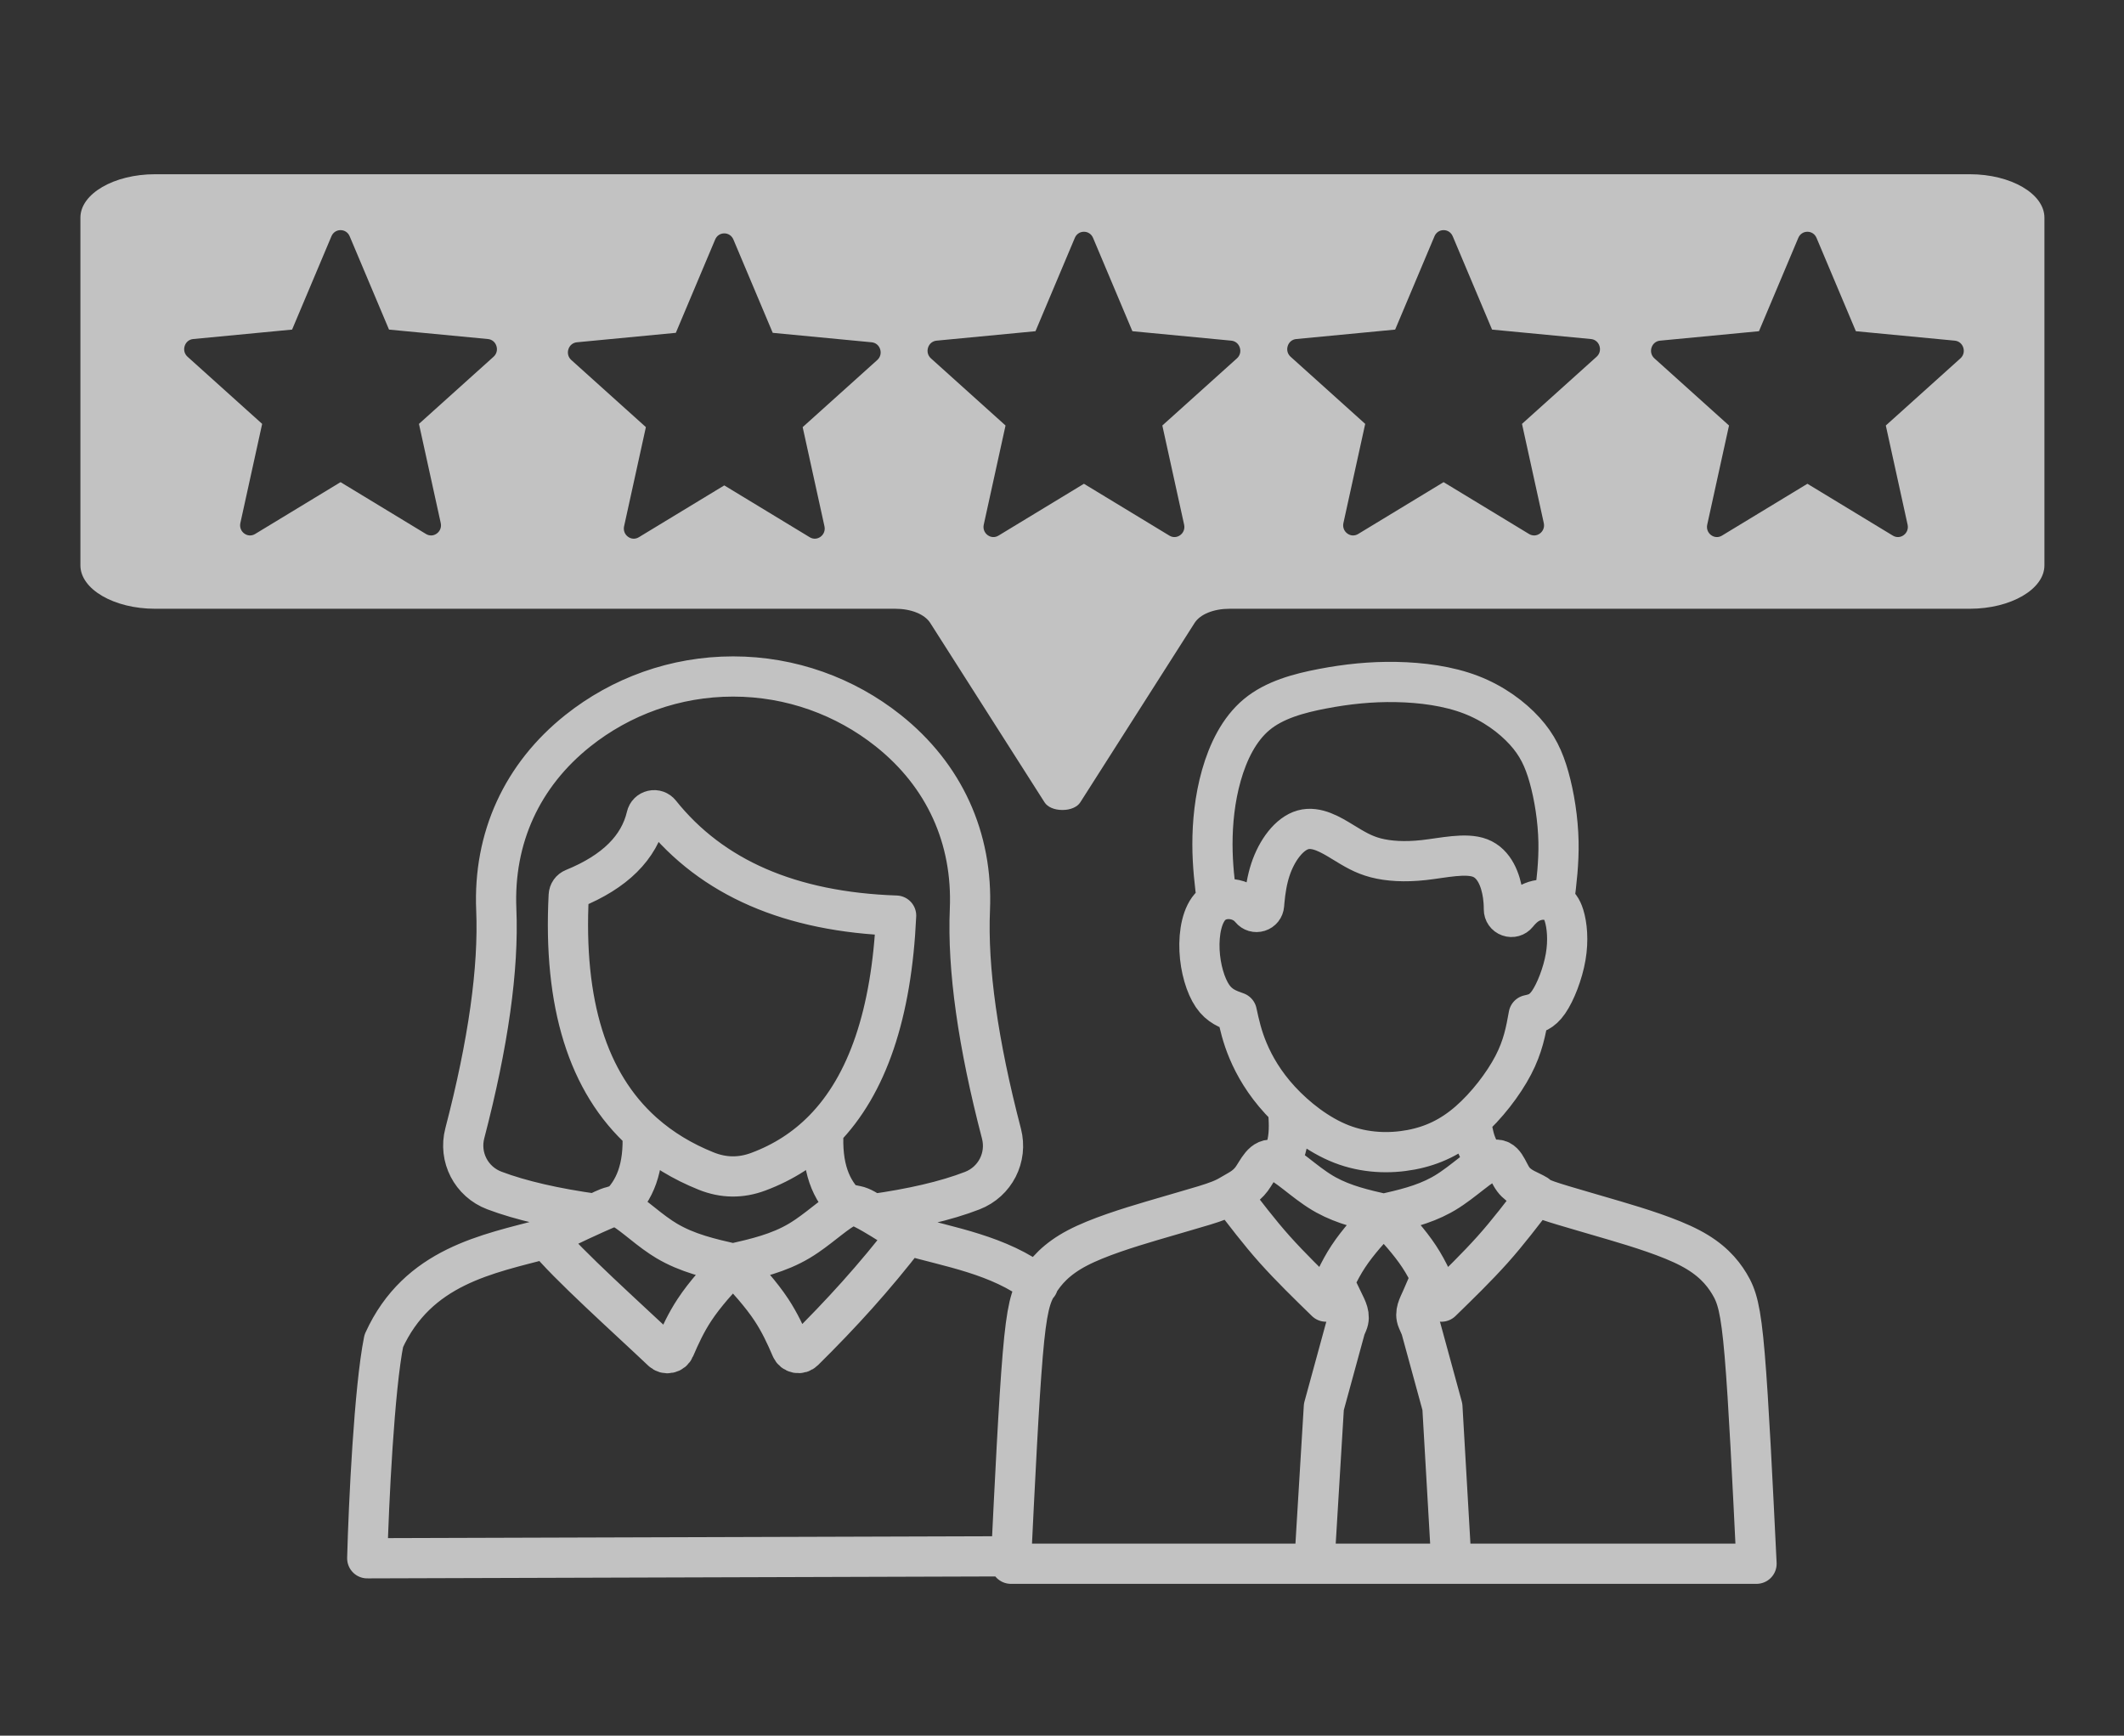
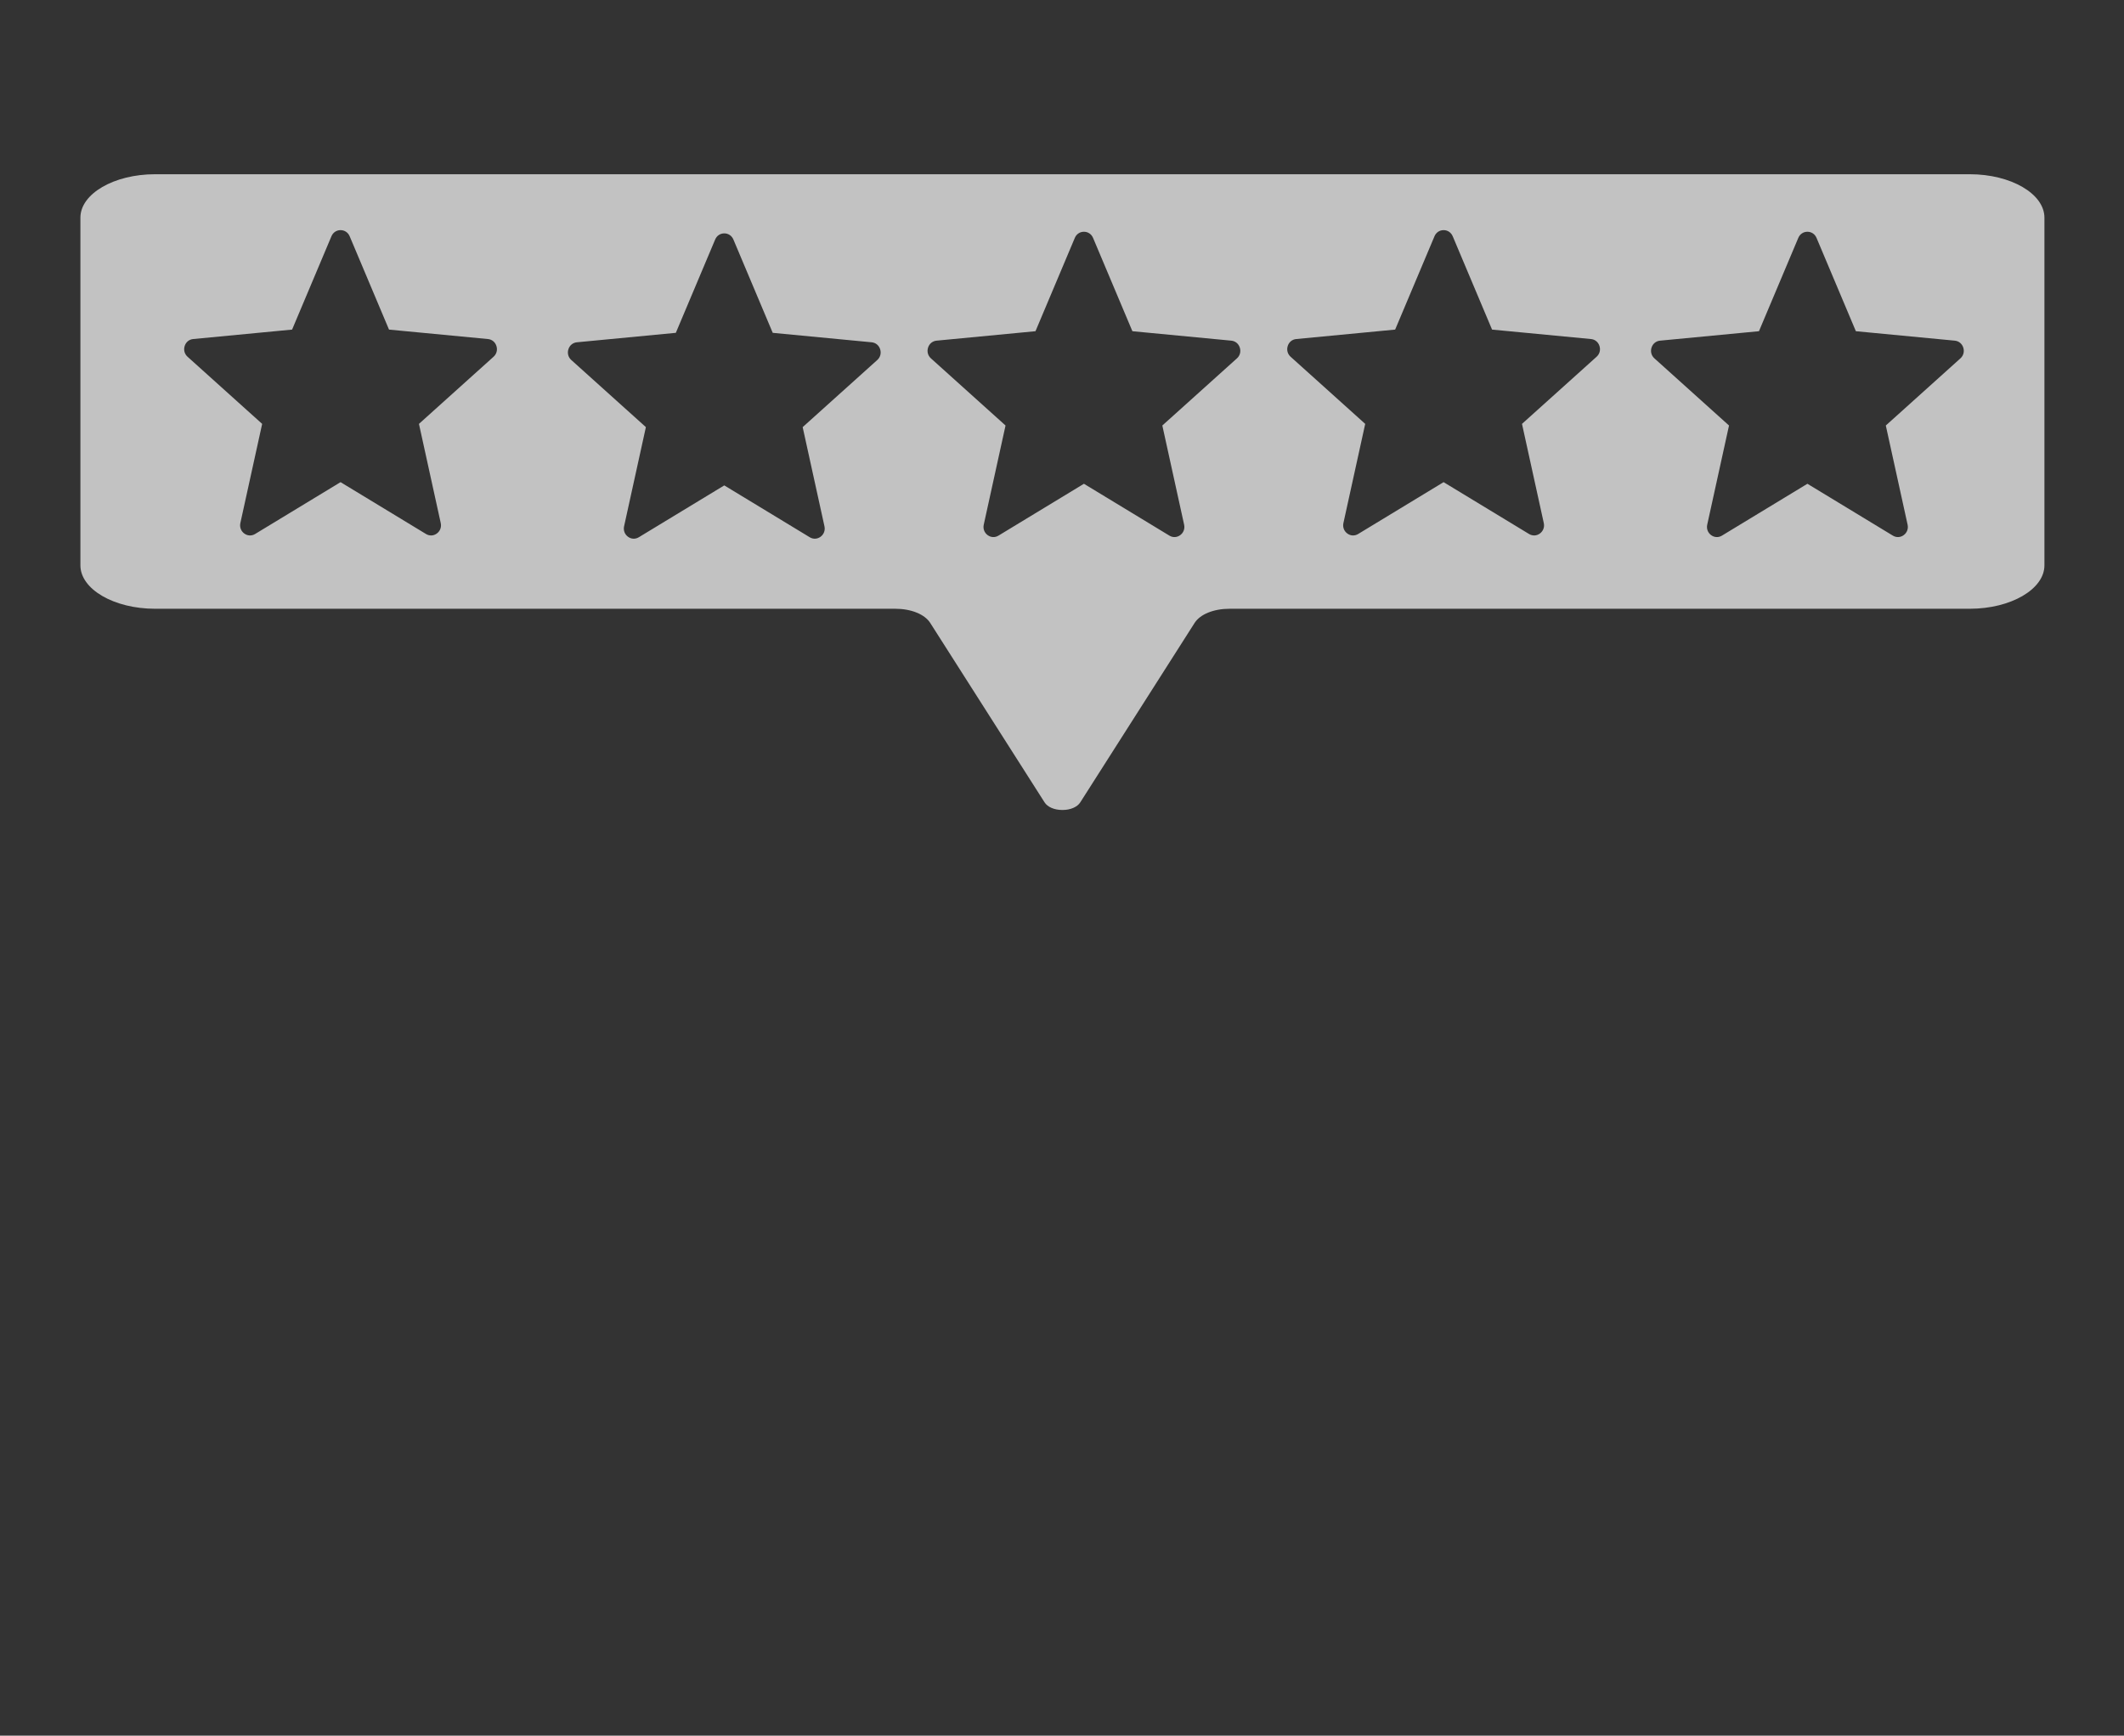
<svg xmlns="http://www.w3.org/2000/svg" width="317" height="259" viewBox="0 0 317 259" fill="none">
  <rect x="0" y="0" width="317" height="259" fill="#333333" stroke="none" />
-   <path d="M191.061 173.495C191.538 172.555 191.92 171.575 192.135 170.522C192.459 168.931 192.399 167.175 192.206 165.362M81.557 184.804C72.799 187.121 62.345 188.942 57.279 200.092C55.852 207.187 55.029 224.266 54.81 232.533C101.82 232.388 133.647 232.291 150.289 232.239M154.933 191.712C149.118 187.246 141.642 186.099 135.37 184.295M122.914 168.57C122.546 174.197 124.009 177.687 126.579 180.045M127.773 179.926C128.652 180.094 129.528 180.712 130.253 181.136M130.304 181.166C136.029 180.369 141.145 179.209 145.106 177.672C148.529 176.345 150.389 172.706 149.462 169.154C145.949 155.7 144.38 144.556 144.754 135.72C145.206 125.051 140.923 115.674 132.564 109.029C126.15 103.931 118.061 100.948 109.411 100.948C100.761 100.948 92.672 103.931 86.259 109.029C77.899 115.674 73.616 125.051 74.068 135.72C74.442 144.546 72.876 155.676 69.371 169.112C68.439 172.682 70.33 176.344 73.782 177.649C77.773 179.16 82.969 180.321 88.793 181.128M88.83 181.112C89.397 180.852 90.524 180.222 91.396 180.028M95.885 168.917C96.172 174.33 94.724 177.723 92.217 180.032M95.885 168.917L96.106 169.113C98.742 171.441 101.837 173.321 105.392 174.749C107.982 175.788 110.556 175.821 113.172 174.848C116.93 173.449 120.176 171.357 122.911 168.574C129.466 161.902 133.077 151.254 133.743 136.63L133.744 136.629C117.988 136.093 106.253 130.997 98.536 121.341C98.251 120.985 97.816 120.832 97.371 120.932C96.926 121.033 96.597 121.358 96.493 121.803C95.394 126.488 91.764 130.086 85.604 132.595C85.176 132.77 84.904 133.152 84.88 133.614C84.05 149.787 87.719 161.555 95.885 168.917ZM126.58 180.044C124.01 177.687 122.546 174.197 122.915 168.57M199.121 191.379L200.482 194.202C201.019 195.314 201.596 196.327 201.105 197.462L200.802 198.162L197.583 209.935L196.164 233.347H216.624L215.272 209.933L212.054 198.161L211.557 197.021C211.069 195.885 211.689 194.89 212.183 193.757L213.546 190.612M181.637 134.536C181.293 131.829 180.958 129.11 180.954 126.001C180.95 122.802 181.296 119.19 182.291 115.693C183.287 112.195 184.931 108.812 187.563 106.626C190.194 104.442 193.812 103.455 197.411 102.77C201.009 102.084 204.588 101.701 208.371 101.772C212.154 101.842 216.14 102.366 219.519 103.662C222.898 104.958 225.671 107.026 227.551 109.094C229.431 111.161 230.417 113.228 231.193 116.001C231.969 118.773 232.531 122.25 232.6 125.619C232.661 128.669 232.317 131.63 231.933 134.582M183.678 178.283C182.653 178.911 181.522 179.329 179.732 179.879C177.942 180.428 175.494 181.108 171.979 182.151C168.465 183.193 163.885 184.599 160.779 186.232C157.672 187.864 156.041 189.723 154.93 191.56C153.818 193.396 153.229 195.21 152.64 202.171C152.05 209.131 151.46 221.238 150.871 233.346H262.157C261.568 221.238 260.978 209.131 260.388 202.171C259.799 195.21 259.21 193.396 258.099 191.56C256.988 189.723 255.355 187.864 252.249 186.232C249.143 184.599 244.563 183.193 241.048 182.151C237.534 181.108 235.085 180.428 233.296 179.879C231.506 179.329 230.312 178.991 229.287 178.363M183.678 178.283C185.735 180.951 187.928 183.865 190.275 186.482C192.622 189.099 195.258 191.666 197.893 194.232C198.84 191.96 199.787 189.688 201.223 187.507C202.66 185.326 204.587 183.237 206.513 181.147C208.44 183.237 210.367 185.326 211.804 187.507C213.241 189.688 214.187 191.96 215.134 194.232C217.769 191.666 220.405 189.099 222.752 186.482C225.075 183.891 227.248 181.009 229.287 178.363L229.349 178.283C228.324 177.656 226.789 177.25 225.854 175.993C224.918 174.735 224.58 172.625 222.819 173.127C221.057 173.63 218.488 176.316 215.636 178.016C215.449 178.128 215.26 178.235 215.071 178.338C212.372 179.81 209.443 180.48 206.513 181.148C203.563 180.475 200.614 179.801 197.9 178.308C197.729 178.214 197.559 178.117 197.391 178.016C194.538 176.316 191.969 173.63 190.208 173.127C188.446 172.625 187.736 174.684 186.799 175.942C185.863 177.2 184.703 177.656 183.678 178.283H183.678ZM219.541 167.065C219.68 168.3 219.879 169.502 220.278 170.589C220.669 171.655 221.253 172.611 221.896 173.534M109.39 188.561C111.483 190.831 113.576 193.1 115.137 195.47C116.366 197.335 117.264 199.261 118.093 201.2C118.249 201.566 118.55 201.809 118.939 201.886C119.329 201.962 119.699 201.851 119.982 201.572C125.589 196.034 130.495 190.634 135.379 184.3L135.37 184.294C133.949 183.424 131.983 182.135 130.303 181.164L130.253 181.135C129.268 180.568 128.386 180.116 127.773 179.925C127.484 179.836 127.254 179.804 127.102 179.847C127.015 179.872 126.925 179.902 126.834 179.936C126.751 179.968 126.665 180.004 126.58 180.043H126.579C124.95 180.782 122.806 182.81 120.426 184.436C120.056 184.688 119.68 184.931 119.3 185.158C116.201 187.005 112.796 187.783 109.391 188.56C105.984 187.783 102.579 187.005 99.481 185.158C99.205 184.994 98.933 184.821 98.665 184.642C96.105 182.94 93.913 180.719 92.215 180.029C92.095 179.98 91.977 179.939 91.862 179.906C91.813 179.892 91.648 179.937 91.396 180.027C90.86 180.22 89.924 180.62 88.83 181.11L88.794 181.127C85.946 182.405 82.066 184.28 81.445 184.659L81.558 184.803C84.528 188.56 93.844 196.898 98.808 201.606C99.094 201.877 99.461 201.981 99.845 201.901C100.23 201.821 100.525 201.58 100.679 201.218C101.51 199.273 102.411 197.339 103.643 195.469C105.203 193.099 107.297 190.83 109.39 188.56V188.561ZM184.585 151.059C184.977 152.862 185.369 154.665 186.293 156.848C187.216 159.031 188.671 161.595 191.05 164.178C193.43 166.763 196.733 169.367 200.225 170.722C203.716 172.076 207.393 172.18 210.61 171.573C213.828 170.966 216.586 169.646 219.223 167.348C221.859 165.051 224.374 161.777 225.842 158.966C227.309 156.156 227.732 153.811 228.153 151.465C229.124 151.249 230.095 151.034 231.125 149.544C232.154 148.052 233.24 145.286 233.67 142.79C234.1 140.292 233.872 138.065 233.436 136.646C233.093 135.532 232.621 134.916 231.934 134.582C231.746 134.491 231.543 134.421 231.321 134.367C230.584 134.187 229.65 134.192 228.711 134.579C228.335 134.734 227.959 134.95 227.594 135.24C227.201 135.553 226.821 135.951 226.451 136.409C226.146 136.787 225.658 136.924 225.201 136.762C224.742 136.6 224.45 136.187 224.45 135.7C224.45 135.329 224.438 134.954 224.411 134.575C224.389 134.254 224.354 133.931 224.308 133.604C223.984 131.322 223.043 128.862 220.898 128.037C218.752 127.212 215.402 128.021 212.514 128.342C209.626 128.664 207.2 128.499 205.328 128.01C203.456 127.521 202.137 126.709 200.396 125.645C198.654 124.581 196.491 123.264 194.468 123.827C192.446 124.389 190.564 126.832 189.588 129.817C189.109 131.283 188.849 132.88 188.7 134.542C188.685 134.71 188.671 134.878 188.658 135.047C188.622 135.514 188.322 135.892 187.876 136.034C187.429 136.175 186.966 136.039 186.668 135.678C186.448 135.411 186.2 135.172 185.92 134.967C185.691 134.8 185.44 134.656 185.174 134.538C184.08 134.052 182.735 133.997 181.639 134.535C181.346 134.679 181.072 134.864 180.824 135.096C179.424 136.405 178.899 139.167 179.025 141.84C179.15 144.513 179.926 147.097 180.961 148.619C181.996 150.14 183.291 150.599 184.586 151.058L184.585 151.059Z" stroke="white" stroke-opacity="0.7" stroke-width="6" stroke-linecap="round" stroke-linejoin="round" />
  <path fill-rule="evenodd" clip-rule="evenodd" d="M23.137 26H293.987C300.113 26 305.124 28.915 305.124 32.48V84.361C305.124 87.924 300.111 90.841 293.987 90.841H183.518C181.141 90.841 179.116 91.66 178.29 92.957L161.225 119.732C160.794 120.408 159.801 120.869 158.562 120.869C157.322 120.869 156.329 120.408 155.899 119.732L138.834 92.957C138.007 91.66 135.983 90.841 133.605 90.841H23.137C17.013 90.841 12 87.926 12 84.361V32.48C12 28.915 17.011 26 23.137 26ZM109.456 35.739L115.328 49.667L130.09 51.077C130.691 51.134 131.174 51.529 131.36 52.116C131.547 52.704 131.384 53.313 130.93 53.721L119.796 63.738L123.048 78.535C123.181 79.137 122.962 79.728 122.473 80.092C121.985 80.455 121.368 80.484 120.849 80.169L108.095 72.433L95.342 80.169C94.823 80.484 94.206 80.455 93.718 80.091C93.23 79.728 93.011 79.137 93.143 78.535L96.396 63.737L85.262 53.721C84.809 53.313 84.645 52.703 84.833 52.116C85.019 51.528 85.501 51.134 86.102 51.077L100.865 49.666L106.737 35.739C106.976 35.172 107.492 34.825 108.096 34.825C108.699 34.825 109.216 35.173 109.455 35.739H109.456ZM216.813 35.255L222.685 49.183L237.447 50.592C238.049 50.65 238.531 51.045 238.717 51.632C238.904 52.219 238.741 52.829 238.287 53.236L227.153 63.253L230.405 78.05C230.538 78.653 230.319 79.244 229.831 79.607C229.342 79.971 228.725 80 228.206 79.685L215.452 71.948L202.699 79.685C202.18 80 201.564 79.971 201.075 79.607C200.587 79.244 200.368 78.653 200.501 78.05L203.752 63.253L192.619 53.236C192.165 52.829 192.002 52.219 192.189 51.631C192.376 51.044 192.857 50.649 193.459 50.592L208.222 49.182L214.093 35.255C214.333 34.688 214.849 34.341 215.452 34.341C216.056 34.341 216.572 34.688 216.812 35.255H216.813ZM163.134 35.497L169.006 49.425L183.768 50.834C184.37 50.892 184.852 51.287 185.038 51.874C185.225 52.461 185.062 53.071 184.608 53.478L173.474 63.495L176.726 78.293C176.859 78.895 176.64 79.486 176.152 79.849C175.664 80.213 175.046 80.242 174.527 79.927L161.773 72.19L149.021 79.927C148.501 80.242 147.885 80.213 147.396 79.849C146.908 79.486 146.689 78.895 146.822 78.293L150.073 63.495L138.94 53.478C138.486 53.071 138.323 52.461 138.51 51.873C138.697 51.286 139.178 50.892 139.78 50.834L154.543 49.424L160.414 35.497C160.654 34.93 161.17 34.583 161.773 34.583C162.377 34.583 162.894 34.931 163.133 35.497H163.134ZM271.111 35.497L276.982 49.425L291.745 50.834C292.346 50.892 292.829 51.287 293.014 51.874C293.201 52.462 293.038 53.071 292.585 53.478L281.451 63.495L284.702 78.293C284.836 78.895 284.617 79.486 284.128 79.849C283.64 80.213 283.023 80.242 282.503 79.927L269.75 72.19L256.997 79.927C256.478 80.242 255.861 80.213 255.372 79.849C254.884 79.486 254.666 78.895 254.798 78.293L258.05 63.495L246.917 53.478C246.463 53.071 246.299 52.461 246.487 51.873C246.673 51.286 247.155 50.892 247.756 50.834L262.519 49.424L268.391 35.497C268.631 34.93 269.147 34.583 269.75 34.583C270.353 34.583 270.87 34.931 271.11 35.497H271.111ZM52.187 35.255L58.059 49.183L72.821 50.592C73.422 50.65 73.905 51.045 74.09 51.632C74.277 52.219 74.115 52.829 73.661 53.236L62.527 63.253L65.778 78.05C65.912 78.653 65.693 79.244 65.204 79.607C64.716 79.971 64.099 80 63.58 79.685L50.826 71.948L38.073 79.685C37.554 80 36.937 79.971 36.449 79.607C35.96 79.244 35.742 78.653 35.874 78.05L39.126 63.253L27.993 53.236C27.539 52.829 27.375 52.219 27.563 51.631C27.749 51.044 28.231 50.649 28.832 50.592L43.595 49.182L49.467 35.255C49.707 34.688 50.222 34.341 50.826 34.341C51.429 34.341 51.946 34.688 52.186 35.255H52.187Z" fill="white" fill-opacity="0.7" />
</svg>